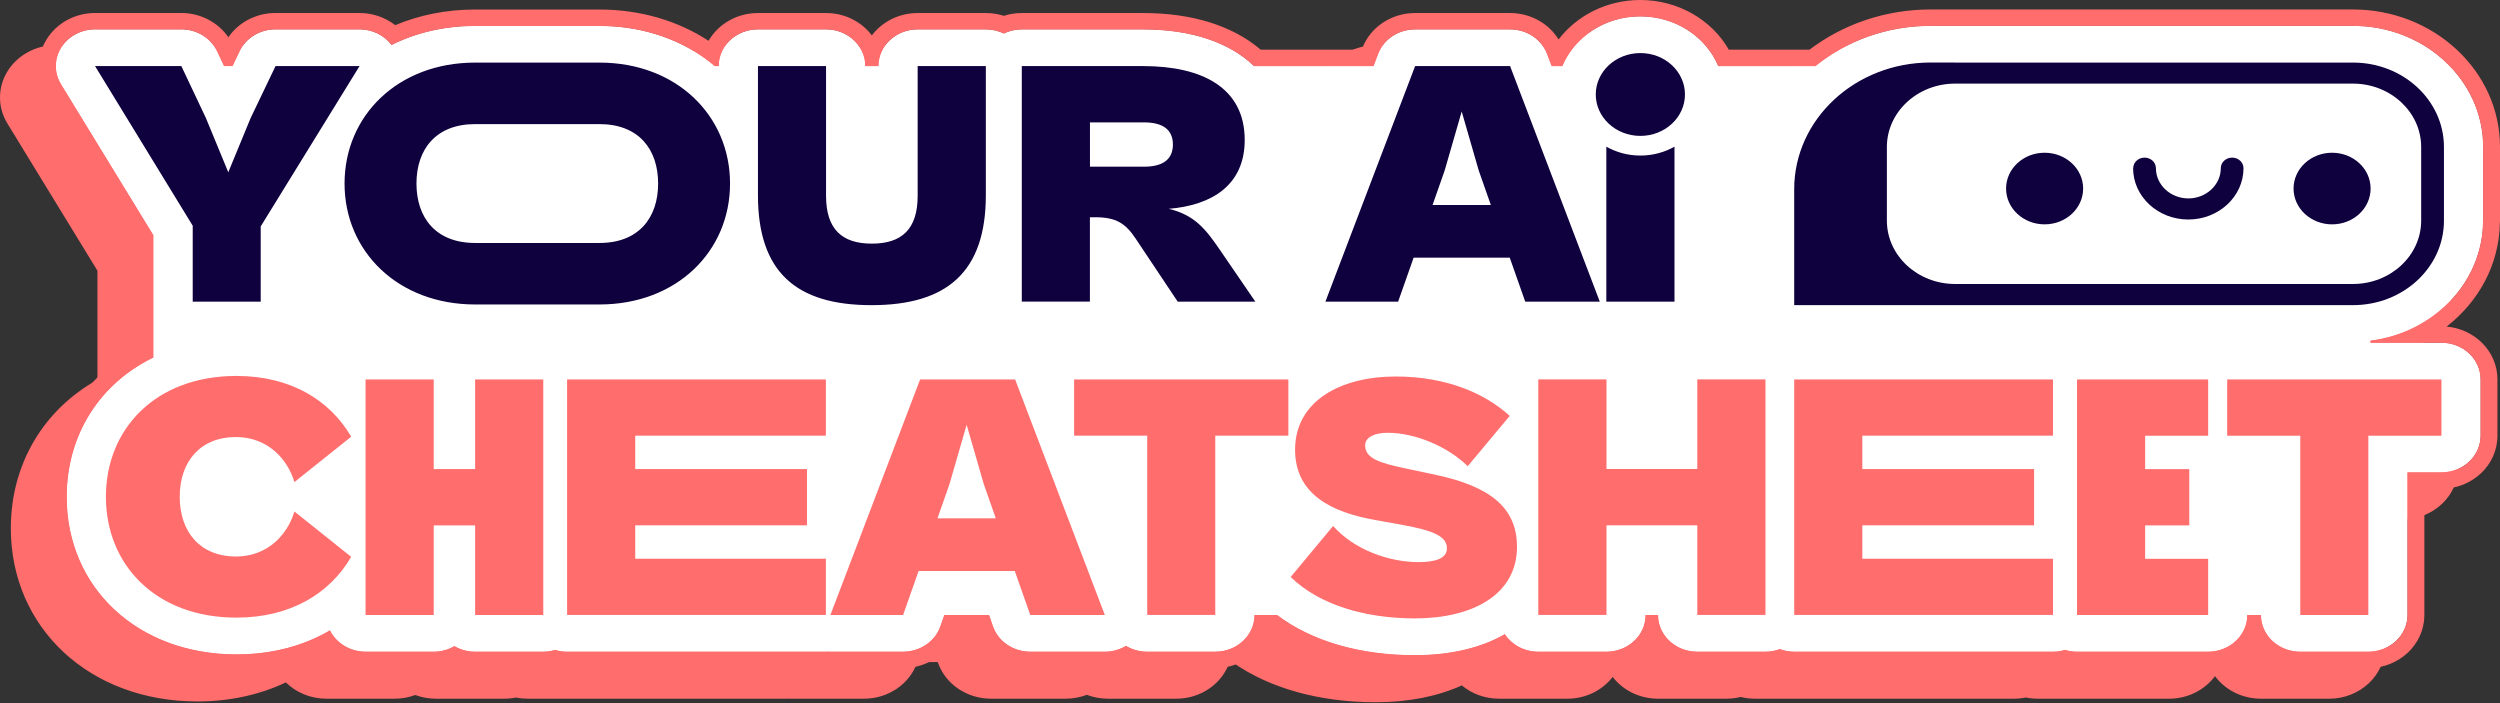
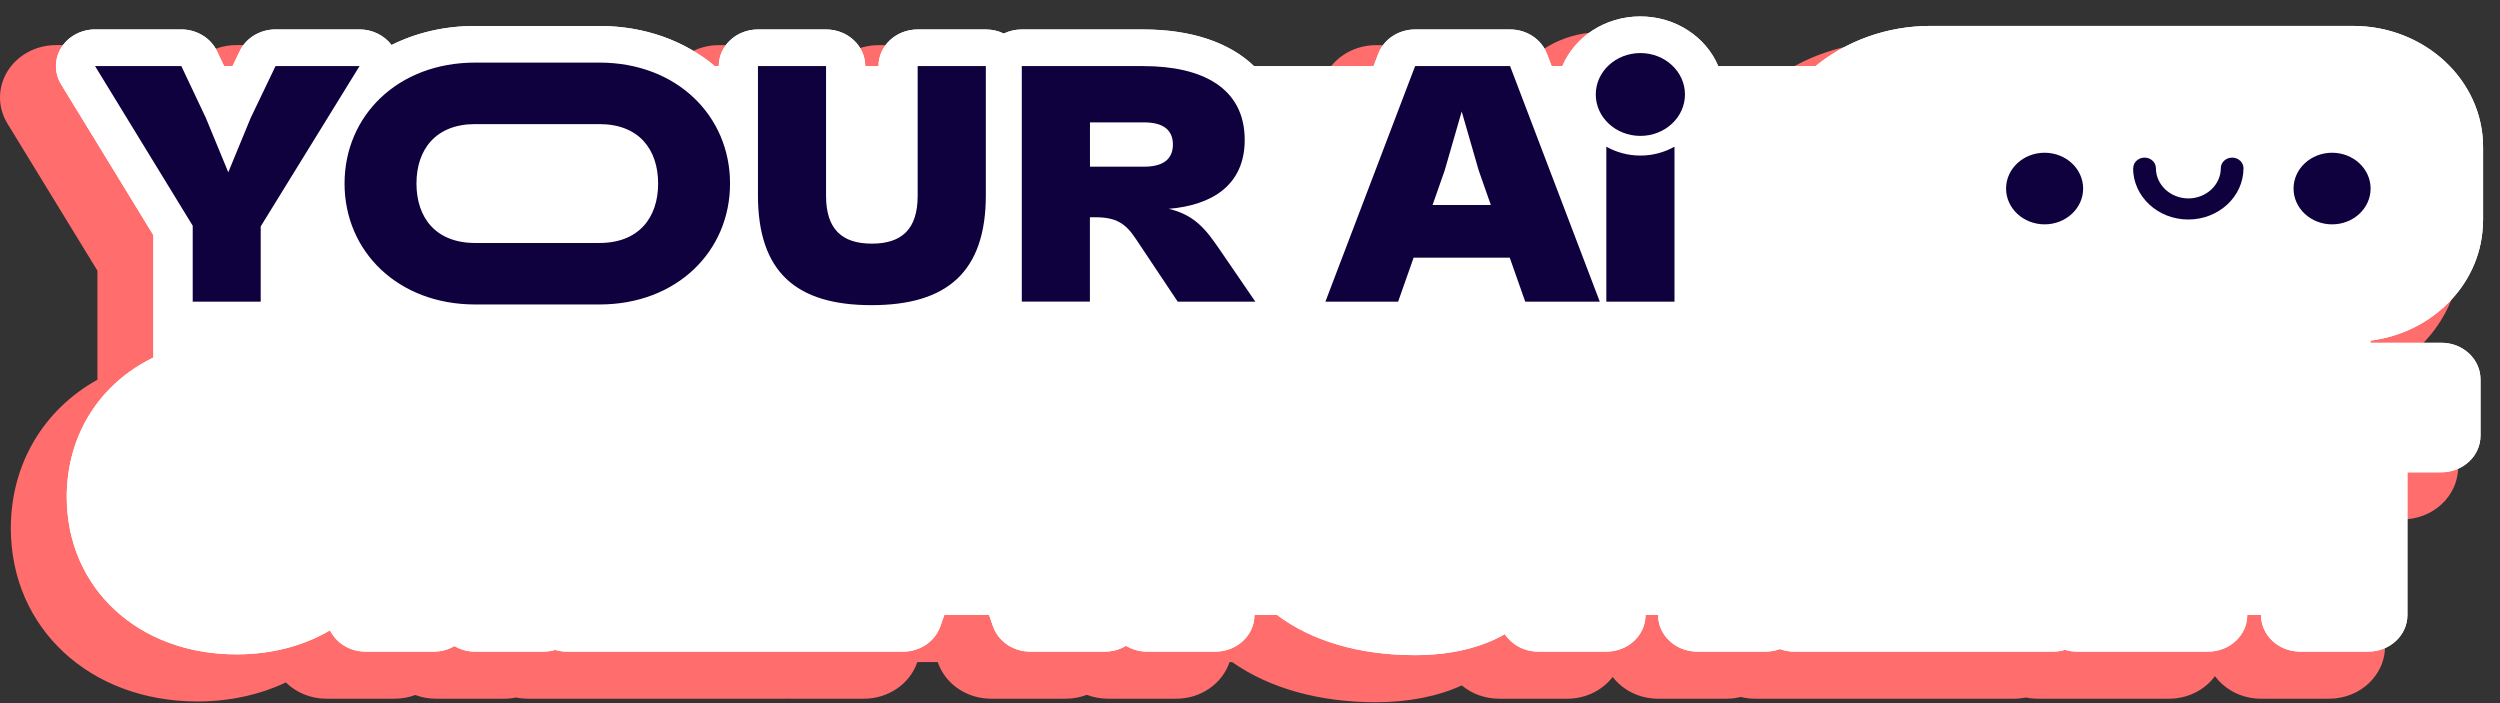
<svg xmlns="http://www.w3.org/2000/svg" width="128" height="36" viewBox="0 0 128 36" fill="none">
  <rect x="0" y="0" width="128" height="36" fill="#333333" stroke="none" />
  <path d="M125.857 21.034C125.857 19.61 124.674 18.447 123.177 18.358C124.676 17.233 125.703 15.584 125.934 13.71H125.989V9.134C125.989 5.268 122.613 2.13 118.47 2.13H96.843C94.492 2.13 92.33 2.903 90.635 4.188H86.518C85.652 2.676 83.945 1.645 81.979 1.645C80.252 1.645 78.728 2.44 77.795 3.657C77.292 2.835 76.35 2.312 75.313 2.312H70.448C69.238 2.312 68.157 3.024 67.752 4.094L67.716 4.188H62.55C61.102 2.948 59.005 2.312 56.532 2.312H50.313C49.991 2.312 49.682 2.362 49.392 2.454C49.101 2.361 48.789 2.312 48.469 2.312H44.979C44.009 2.312 43.153 2.762 42.635 3.451C42.117 2.762 41.261 2.312 40.291 2.312H36.801C35.707 2.312 34.757 2.885 34.275 3.729C32.714 2.712 30.793 2.132 28.683 2.132H22.318C20.847 2.132 19.466 2.414 18.234 2.93C17.727 2.536 17.082 2.309 16.402 2.309H12.102C11.115 2.309 10.209 2.784 9.688 3.545C9.168 2.785 8.263 2.309 7.277 2.309H2.864C1.841 2.309 0.901 2.82 0.387 3.644L0.386 3.646C-0.125 4.473 -0.129 5.491 0.378 6.322L4.989 13.86V19.441C2.253 20.965 0.56 23.729 0.554 27.037L0.554 27.049C0.557 32.17 4.605 35.914 10.103 35.914C11.748 35.914 13.286 35.58 14.635 34.939C15.156 35.452 15.893 35.774 16.712 35.774H20.202C20.576 35.774 20.934 35.707 21.262 35.584C21.589 35.707 21.947 35.774 22.321 35.774H25.811C26.02 35.774 26.224 35.753 26.418 35.713C26.62 35.755 26.826 35.774 27.031 35.774L40.287 35.774C40.314 35.774 40.361 35.775 40.414 35.772L40.424 35.773L40.427 35.773C40.445 35.773 40.478 35.774 40.515 35.774H44.234C45.47 35.774 46.566 35.031 46.954 33.934L46.966 33.898H48.013L48.025 33.934L48.026 33.936C48.415 35.036 49.511 35.774 50.745 35.774H54.562C54.941 35.774 55.308 35.704 55.646 35.575C55.981 35.703 56.348 35.774 56.733 35.774H60.22C61.504 35.774 62.588 34.986 62.953 33.898H63.087C65.014 35.253 67.581 35.954 70.431 35.954C72.098 35.954 73.597 35.661 74.845 35.093C75.351 35.516 76.019 35.774 76.753 35.774H80.244C81.202 35.774 82.049 35.335 82.569 34.66C83.089 35.335 83.936 35.774 84.894 35.774H88.384C88.639 35.774 88.886 35.744 89.123 35.684C89.354 35.742 89.599 35.774 89.856 35.774H103.105C103.315 35.774 103.522 35.753 103.721 35.712C103.919 35.753 104.125 35.774 104.336 35.774H111.051C112.028 35.774 112.891 35.317 113.407 34.618C113.924 35.317 114.786 35.774 115.764 35.774H119.251C120.834 35.774 122.115 34.575 122.115 33.094V26.593H122.994C124.576 26.593 125.857 25.394 125.857 23.913V21.034Z" fill="#FF6D6D" />
  <path fill-rule="evenodd" clip-rule="evenodd" d="M127.134 11.299V7.527C127.134 4.109 124.148 1.327 120.474 1.327H98.847C96.594 1.327 94.532 2.104 92.951 3.386H87.975C87.351 1.898 85.799 0.842 83.983 0.842C82.168 0.842 80.619 1.898 79.992 3.386H79.445L79.204 2.756C78.921 2.008 78.165 1.509 77.317 1.509H72.453C71.605 1.509 70.849 2.008 70.566 2.756L70.325 3.386H64.206C62.963 2.185 61.011 1.509 58.537 1.509H52.318C51.985 1.509 51.673 1.584 51.395 1.718C51.121 1.584 50.806 1.509 50.474 1.509H46.983C45.875 1.509 44.979 2.348 44.979 3.386H44.3C44.3 2.348 43.404 1.509 42.296 1.509H38.805C37.697 1.509 36.801 2.348 36.801 3.386H36.6C35.071 2.096 33.016 1.33 30.688 1.33H24.322C22.747 1.33 21.296 1.681 20.047 2.305C19.675 1.81 19.062 1.507 18.407 1.507H14.106C13.316 1.507 12.6 1.941 12.276 2.614L11.907 3.383H11.472L11.114 2.624C10.793 1.946 10.074 1.507 9.281 1.507H4.869C4.153 1.507 3.494 1.863 3.134 2.442C2.776 3.021 2.773 3.734 3.128 4.316L7.852 12.039V18.306C5.144 19.622 3.423 22.225 3.417 25.431V25.442C3.42 30.112 7.076 33.503 12.107 33.503C13.903 33.503 15.535 33.074 16.895 32.272C17.213 32.916 17.909 33.363 18.716 33.363H22.206C22.596 33.363 22.959 33.259 23.266 33.079C23.572 33.259 23.936 33.363 24.325 33.363H27.816C28.028 33.363 28.234 33.331 28.426 33.275C28.617 33.334 28.824 33.363 29.035 33.363H42.284C42.324 33.363 42.364 33.363 42.402 33.361C42.442 33.361 42.479 33.363 42.519 33.363H46.239C47.103 33.363 47.871 32.843 48.143 32.074L48.349 31.487H50.639L50.846 32.077C51.118 32.846 51.885 33.363 52.75 33.363H56.567C56.956 33.363 57.331 33.256 57.652 33.066C57.964 33.253 58.336 33.363 58.737 33.363H62.225C63.333 33.363 64.229 32.524 64.229 31.487H65.386C67.153 32.819 69.612 33.543 72.435 33.543C74.279 33.543 75.849 33.16 77.048 32.468C77.4 33.004 78.033 33.363 78.758 33.363H82.248C83.356 33.363 84.252 32.524 84.252 31.487H84.894C84.894 32.524 85.79 33.363 86.898 33.363H90.389C90.649 33.363 90.895 33.318 91.125 33.232C91.354 33.315 91.6 33.363 91.861 33.363H105.109C105.324 33.363 105.533 33.331 105.725 33.272C105.92 33.331 106.126 33.363 106.34 33.363H113.055C114.163 33.363 115.059 32.524 115.059 31.487H115.764C115.764 32.524 116.66 33.363 117.768 33.363H121.256C122.364 33.363 123.26 32.524 123.26 31.487V24.182H124.998C126.106 24.182 127.002 23.343 127.002 22.306V19.427C127.002 18.389 126.106 17.55 124.998 17.55H121.367V17.44C124.617 17.03 127.128 14.433 127.128 11.299H127.134Z" fill="white" />
  <path fill-rule="evenodd" clip-rule="evenodd" d="M127.134 11.299V7.527C127.134 4.109 124.148 1.327 120.474 1.327H98.847C96.594 1.327 94.532 2.104 92.951 3.386H87.975C87.351 1.898 85.799 0.842 83.983 0.842C82.168 0.842 80.619 1.898 79.992 3.386H79.445L79.204 2.756C78.921 2.008 78.165 1.509 77.317 1.509H72.453C71.605 1.509 70.849 2.008 70.566 2.756L70.325 3.386H64.206C62.963 2.185 61.011 1.509 58.537 1.509H52.318C51.985 1.509 51.673 1.584 51.395 1.718C51.121 1.584 50.806 1.509 50.474 1.509H46.983C45.875 1.509 44.979 2.348 44.979 3.386H44.3C44.3 2.348 43.404 1.509 42.296 1.509H38.805C37.697 1.509 36.801 2.348 36.801 3.386H36.6C35.071 2.096 33.016 1.33 30.688 1.33H24.322C22.747 1.33 21.296 1.681 20.047 2.305C19.675 1.81 19.062 1.507 18.407 1.507H14.106C13.316 1.507 12.6 1.941 12.276 2.614L11.907 3.383H11.472L11.114 2.624C10.793 1.946 10.074 1.507 9.281 1.507H4.869C4.153 1.507 3.494 1.863 3.134 2.442C2.776 3.021 2.773 3.734 3.128 4.316L7.852 12.039V18.306C5.144 19.622 3.423 22.225 3.417 25.431V25.442C3.42 30.112 7.076 33.503 12.107 33.503C13.903 33.503 15.535 33.074 16.895 32.272C17.213 32.916 17.909 33.363 18.716 33.363H22.206C22.596 33.363 22.959 33.259 23.266 33.079C23.572 33.259 23.936 33.363 24.325 33.363H27.816C28.028 33.363 28.234 33.331 28.426 33.275C28.617 33.334 28.824 33.363 29.035 33.363H42.284C42.324 33.363 42.364 33.363 42.402 33.361C42.442 33.361 42.479 33.363 42.519 33.363H46.239C47.103 33.363 47.871 32.843 48.143 32.074L48.349 31.487H50.639L50.846 32.077C51.118 32.846 51.885 33.363 52.75 33.363H56.567C56.956 33.363 57.331 33.256 57.652 33.066C57.964 33.253 58.336 33.363 58.737 33.363H62.225C63.333 33.363 64.229 32.524 64.229 31.487H65.386C67.153 32.819 69.612 33.543 72.435 33.543C74.279 33.543 75.849 33.16 77.048 32.468C77.4 33.004 78.033 33.363 78.758 33.363H82.248C83.356 33.363 84.252 32.524 84.252 31.487H84.894C84.894 32.524 85.79 33.363 86.898 33.363H90.389C90.649 33.363 90.895 33.318 91.125 33.232C91.354 33.315 91.6 33.363 91.861 33.363H105.109C105.324 33.363 105.533 33.331 105.725 33.272C105.92 33.331 106.126 33.363 106.34 33.363H113.055C114.163 33.363 115.059 32.524 115.059 31.487H115.764C115.764 32.524 116.66 33.363 117.768 33.363H121.256C122.364 33.363 123.26 32.524 123.26 31.487V24.182H124.998C126.106 24.182 127.002 23.343 127.002 22.306V19.427C127.002 18.389 126.106 17.55 124.998 17.55H121.367V17.44C124.617 17.03 127.128 14.433 127.128 11.299H127.134Z" fill="white" />
-   <path fill-rule="evenodd" clip-rule="evenodd" d="M127.128 11.3H127.134V7.528C127.134 4.11 124.147 1.328 120.474 1.328H98.847C96.593 1.328 94.532 2.105 92.951 3.387H87.975C87.35 1.899 85.798 0.843 83.983 0.843C82.348 0.843 80.929 1.699 80.205 2.957C80.168 3.02 80.134 3.084 80.101 3.15C80.062 3.227 80.025 3.306 79.992 3.387H79.445L79.204 2.757C78.921 2.009 78.165 1.51 77.317 1.51H72.452C71.605 1.51 70.849 2.009 70.565 2.757L70.325 3.387H64.206C62.963 2.186 61.01 1.51 58.536 1.51H52.317C51.985 1.51 51.673 1.585 51.395 1.719C51.12 1.585 50.805 1.51 50.473 1.51H46.983C46.108 1.51 45.366 2.033 45.091 2.763C45.018 2.958 44.978 3.168 44.978 3.387H44.3C44.3 3.168 44.26 2.958 44.187 2.763C43.912 2.033 43.17 1.51 42.295 1.51H38.805C37.997 1.51 37.302 1.956 36.984 2.599C36.901 2.768 36.844 2.951 36.817 3.143C36.806 3.223 36.8 3.304 36.8 3.387H36.6C36.401 3.219 36.193 3.06 35.977 2.91C34.532 1.911 32.712 1.331 30.687 1.331H24.322C22.747 1.331 21.295 1.682 20.047 2.306C19.675 1.81 19.062 1.507 18.406 1.507H14.105C13.315 1.507 12.599 1.942 12.276 2.615L11.906 3.384H11.471L11.113 2.625C10.793 1.947 10.074 1.507 9.281 1.507H4.868C4.153 1.507 3.494 1.864 3.133 2.443C2.775 3.022 2.772 3.735 3.127 4.317L7.852 12.04V18.307C5.143 19.623 3.422 22.226 3.417 25.432V25.443C3.419 30.113 7.076 33.504 12.107 33.504C13.577 33.504 14.938 33.216 16.13 32.671C16.393 32.551 16.648 32.418 16.895 32.273C16.948 32.382 17.012 32.485 17.086 32.581C17.45 33.055 18.044 33.364 18.716 33.364H22.206C22.595 33.364 22.959 33.26 23.265 33.08C23.572 33.26 23.936 33.364 24.325 33.364H27.815C28.027 33.364 28.233 33.332 28.425 33.276C28.617 33.335 28.823 33.364 29.035 33.364H42.284C42.324 33.364 42.364 33.364 42.401 33.361C42.421 33.361 42.441 33.362 42.46 33.363C42.479 33.364 42.499 33.364 42.519 33.364H46.238C47.103 33.364 47.87 32.844 48.142 32.075L48.349 31.488H50.639L50.845 32.077C51.117 32.847 51.885 33.364 52.749 33.364H56.566C56.956 33.364 57.331 33.257 57.651 33.067C57.964 33.254 58.336 33.364 58.737 33.364H62.224C63.332 33.364 64.229 32.525 64.229 31.488H65.385C67.152 32.82 69.612 33.544 72.435 33.544C74.279 33.544 75.848 33.16 77.048 32.469C77.048 32.469 77.048 32.469 77.048 32.469C77.4 33.005 78.033 33.364 78.757 33.364H82.248C83.099 33.364 83.826 32.869 84.117 32.168C84.204 31.957 84.252 31.728 84.252 31.488H84.894C84.894 31.728 84.942 31.957 85.029 32.168C85.32 32.869 86.046 33.364 86.898 33.364H90.388C90.649 33.364 90.895 33.319 91.124 33.233C91.353 33.316 91.6 33.364 91.86 33.364H105.109C105.324 33.364 105.533 33.332 105.724 33.273C105.919 33.332 106.125 33.364 106.34 33.364H113.055C113.946 33.364 114.701 32.821 114.961 32.068C115.025 31.886 115.059 31.69 115.059 31.488H115.763C115.763 31.69 115.798 31.886 115.861 32.068C116.122 32.821 116.876 33.364 117.768 33.364H121.255C122.363 33.364 123.26 32.525 123.26 31.488V24.183H124.998C126.106 24.183 127.002 23.344 127.002 22.306V19.427C127.002 18.39 126.106 17.551 124.998 17.551H121.367V17.441C122.211 17.335 123.005 17.081 123.718 16.708C125.751 15.646 127.128 13.62 127.128 11.3ZM125.266 16.72C126.702 16.848 127.869 17.984 127.869 19.427V22.306C127.869 23.839 126.554 25.026 124.998 25.026H124.127V31.488C124.127 33.02 122.811 34.207 121.255 34.207H117.768C116.806 34.207 115.935 33.753 115.411 33.044C114.887 33.753 114.017 34.207 113.055 34.207H106.34C106.129 34.207 105.923 34.185 105.725 34.144C105.526 34.185 105.319 34.207 105.109 34.207H91.86C91.603 34.207 91.358 34.174 91.127 34.116C90.889 34.176 90.642 34.207 90.388 34.207H86.898C85.955 34.207 85.1 33.771 84.573 33.086C84.046 33.771 83.191 34.207 82.248 34.207H78.757C78.029 34.207 77.361 33.95 76.852 33.522C75.603 34.092 74.103 34.386 72.435 34.386C69.589 34.386 67.025 33.687 65.097 32.33H64.956C64.579 33.434 63.48 34.207 62.224 34.207H58.737C58.353 34.207 57.986 34.135 57.65 34.005C57.311 34.136 56.944 34.207 56.566 34.207H52.749C51.533 34.207 50.424 33.477 50.026 32.351L50.025 32.349L50.018 32.33H48.968L48.963 32.347L48.962 32.349C48.565 33.473 47.457 34.207 46.238 34.207H42.519C42.483 34.207 42.45 34.206 42.432 34.205L42.429 34.205C42.425 34.205 42.421 34.205 42.418 34.205C42.365 34.207 42.318 34.207 42.291 34.207L29.035 34.207C28.83 34.207 28.624 34.187 28.422 34.145C28.228 34.185 28.024 34.207 27.815 34.207H24.325C23.952 34.207 23.594 34.139 23.265 34.015C22.937 34.139 22.579 34.207 22.206 34.207H18.716C17.906 34.207 17.167 33.888 16.641 33.367C15.291 34.012 13.752 34.346 12.107 34.346C6.636 34.346 2.553 30.615 2.55 25.443L2.55 25.431C2.556 22.101 4.258 19.33 6.985 17.803V12.271L2.382 4.747C1.864 3.898 1.868 2.853 2.39 2.009L2.392 2.006C2.914 1.168 3.858 0.665 4.868 0.665H9.281C10.255 0.665 11.165 1.135 11.692 1.909C12.22 1.134 13.131 0.665 14.105 0.665H18.406C19.08 0.665 19.726 0.89 20.235 1.288C21.469 0.771 22.851 0.488 24.322 0.488H30.687C32.795 0.488 34.717 1.068 36.279 2.089C36.77 1.234 37.73 0.667 38.805 0.667H42.295C43.25 0.667 44.114 1.114 44.639 1.813C45.164 1.114 46.028 0.667 46.983 0.667H50.473C50.793 0.667 51.104 0.717 51.396 0.81C51.686 0.717 51.996 0.667 52.317 0.667H58.536C61.002 0.667 63.097 1.301 64.548 2.544H69.722L69.752 2.465C69.752 2.465 69.752 2.464 69.753 2.463C69.753 2.464 69.753 2.463 69.753 2.463C70.168 1.37 71.26 0.667 72.452 0.667H77.317C78.339 0.667 79.287 1.183 79.799 2.02C80.739 0.792 82.267 0 83.983 0C85.931 0 87.642 1.021 88.517 2.544H92.645C94.343 1.256 96.502 0.485 98.847 0.485H120.474C124.591 0.485 128.001 3.611 128.001 7.528V11.3C128.001 11.335 127.998 11.37 127.994 11.404C127.961 13.552 126.901 15.454 125.266 16.72Z" fill="#FF6D6D" />
  <path fill-rule="evenodd" clip-rule="evenodd" d="M86.27 4.837C86.27 6.009 85.247 6.958 83.988 6.958C82.728 6.958 81.703 6.009 81.703 4.837C81.703 3.666 82.725 2.717 83.988 2.717C85.25 2.717 86.27 3.666 86.27 4.837ZM72.454 3.384L67.861 15.444H71.584L72.377 13.193H77.299L78.092 15.444H81.909L77.316 3.384H72.451H72.454ZM76.331 10.496H73.347L73.966 8.732L74.839 5.708L75.712 8.732L76.331 10.496ZM83.988 7.965C83.349 7.965 82.753 7.797 82.244 7.51V15.444H85.734V7.51C85.225 7.797 84.629 7.965 83.99 7.965H83.988ZM9.867 15.444V11.557L4.867 3.384H9.285L10.545 6.049L11.688 8.821L12.83 6.049L14.107 3.384H18.408L13.348 11.592V15.444H9.864H9.867ZM38.807 3.384V9.989C38.807 13.914 40.745 15.624 44.622 15.624C48.499 15.624 50.475 13.914 50.475 9.989V3.384H46.984V10.027C46.984 11.737 46.168 12.474 44.639 12.474C43.11 12.474 42.294 11.737 42.294 10.027V3.384H38.804H38.807ZM52.316 15.444V3.384H58.535C61.559 3.384 63.729 4.499 63.729 7.164C63.729 9.485 62.043 10.512 59.835 10.692C61.172 11 61.754 11.772 62.412 12.726L64.273 15.444H60.299L58.149 12.222C57.625 11.432 57.141 11.123 56.075 11.123H55.803V15.442H52.319L52.316 15.444ZM55.806 6.266V8.534H58.578C59.569 8.534 60.053 8.137 60.053 7.4C60.053 6.663 59.569 6.266 58.578 6.266H55.806ZM24.327 3.205H30.692C34.643 3.205 37.378 5.923 37.378 9.397C37.378 12.871 34.646 15.589 30.692 15.589H24.327C20.375 15.589 17.641 12.871 17.641 9.397C17.641 5.923 20.372 3.205 24.327 3.205ZM24.327 12.44H30.692C32.705 12.44 33.696 11.145 33.696 9.397C33.696 7.649 32.708 6.354 30.692 6.354H24.327C22.314 6.354 21.323 7.649 21.323 9.397C21.323 11.145 22.311 12.44 24.327 12.44Z" fill="#0F003E" />
  <path fill-rule="evenodd" clip-rule="evenodd" d="M109.215 8.612C109.215 10.059 110.48 11.239 112.041 11.239C113.602 11.239 114.867 10.059 114.867 8.612C114.867 8.314 114.607 8.07 114.286 8.07C113.965 8.07 113.705 8.312 113.705 8.612C113.705 9.464 112.957 10.159 112.044 10.159C111.13 10.159 110.383 9.464 110.383 8.612C110.383 8.314 110.123 8.07 109.802 8.07C109.481 8.07 109.221 8.312 109.221 8.612H109.215Z" fill="#0F003E" />
  <path d="M104.684 11.487C105.773 11.487 106.657 10.666 106.657 9.654C106.657 8.641 105.773 7.82 104.684 7.82C103.594 7.82 102.711 8.641 102.711 9.654C102.711 10.666 103.594 11.487 104.684 11.487Z" fill="#0F003E" />
  <path fill-rule="evenodd" clip-rule="evenodd" d="M121.375 9.654C121.375 10.667 120.491 11.487 119.403 11.487C118.314 11.487 117.43 10.667 117.43 9.654C117.43 8.641 118.314 7.82 119.403 7.82C120.491 7.82 121.375 8.641 121.375 9.654Z" fill="#0F003E" />
-   <path fill-rule="evenodd" clip-rule="evenodd" d="M100.101 3.201H98.847C94.99 3.201 91.863 6.104 91.863 9.688V15.623H120.474C123.045 15.623 125.13 13.688 125.13 11.299V7.528C125.13 5.139 123.045 3.204 120.474 3.204H100.104L100.101 3.201ZM120.471 4.281C122.395 4.281 123.964 5.737 123.964 7.525V11.297C123.964 13.085 122.398 14.54 120.471 14.54H100.101C98.177 14.54 96.608 13.085 96.608 11.297V7.525C96.608 5.737 98.174 4.281 100.101 4.281H120.471Z" fill="#0F003E" />
-   <path fill-rule="evenodd" clip-rule="evenodd" d="M5.422 25.438C5.422 21.963 7.962 19.248 12.108 19.248C14.877 19.248 16.895 20.489 17.981 22.36L15.074 24.682C14.725 23.513 13.717 22.376 12.071 22.376C10.27 22.376 9.202 23.62 9.202 25.435C9.202 27.25 10.267 28.494 12.071 28.494C13.72 28.494 14.728 27.36 15.074 26.188L17.981 28.51C16.895 30.381 14.88 31.622 12.108 31.622C7.962 31.622 5.422 28.906 5.422 25.432V25.438ZM18.716 31.488V19.428H22.207V24.017H24.326V19.428H27.816V31.488H24.326V26.899H22.207V31.488H18.716ZM47.109 19.428L42.517 31.488H46.239L47.032 29.236H51.957L52.75 31.488H56.567L51.974 19.428H47.109ZM50.365 24.773L50.984 26.537H48L48.618 24.773L49.492 21.749L50.365 24.773ZM58.738 31.485V22.307H54.995V19.428H65.965V22.307H62.222V31.485H58.735H58.738ZM68.255 26.931L66.085 29.539H66.079C67.554 30.979 69.919 31.662 72.436 31.662C75.42 31.662 77.67 30.437 77.67 27.992C77.67 25.995 76.293 24.896 73.464 24.301L71.932 23.977C70.655 23.706 69.896 23.473 69.896 22.808C69.896 22.376 70.383 22.159 71.059 22.159C72.456 22.159 74.123 22.861 75.148 23.869L77.298 21.293C75.998 20.106 74.005 19.277 71.465 19.277C68.576 19.277 66.308 20.575 66.308 23.022C66.308 25.306 68.169 26.226 70.4 26.622L71.7 26.856C73.424 27.161 74.082 27.467 74.082 28.078C74.082 28.582 73.521 28.78 72.631 28.78C71.119 28.78 69.338 28.15 68.253 26.928L68.255 26.931ZM78.761 31.485V19.425H82.252V24.014H86.902V19.425H90.392V31.485H86.902V26.896H82.252V31.485H78.761ZM91.864 19.425V31.485H105.113V28.606H95.351V26.896H104.145V24.017H95.351V22.307H105.113V19.428H91.864V19.425ZM29.036 31.488V19.428H42.285V22.307H32.524V24.017H41.317V26.896H32.524V28.606H42.285V31.485H29.036V31.488ZM106.344 19.428V31.488H113.058V28.609H109.831V26.899H112.091V24.02H109.831V22.309H113.058V19.43H106.344V19.428ZM117.774 31.488V22.309H114.032V19.43H125.002V22.309H121.259V31.488H117.772H117.774Z" fill="#FF6D6D" />
</svg>